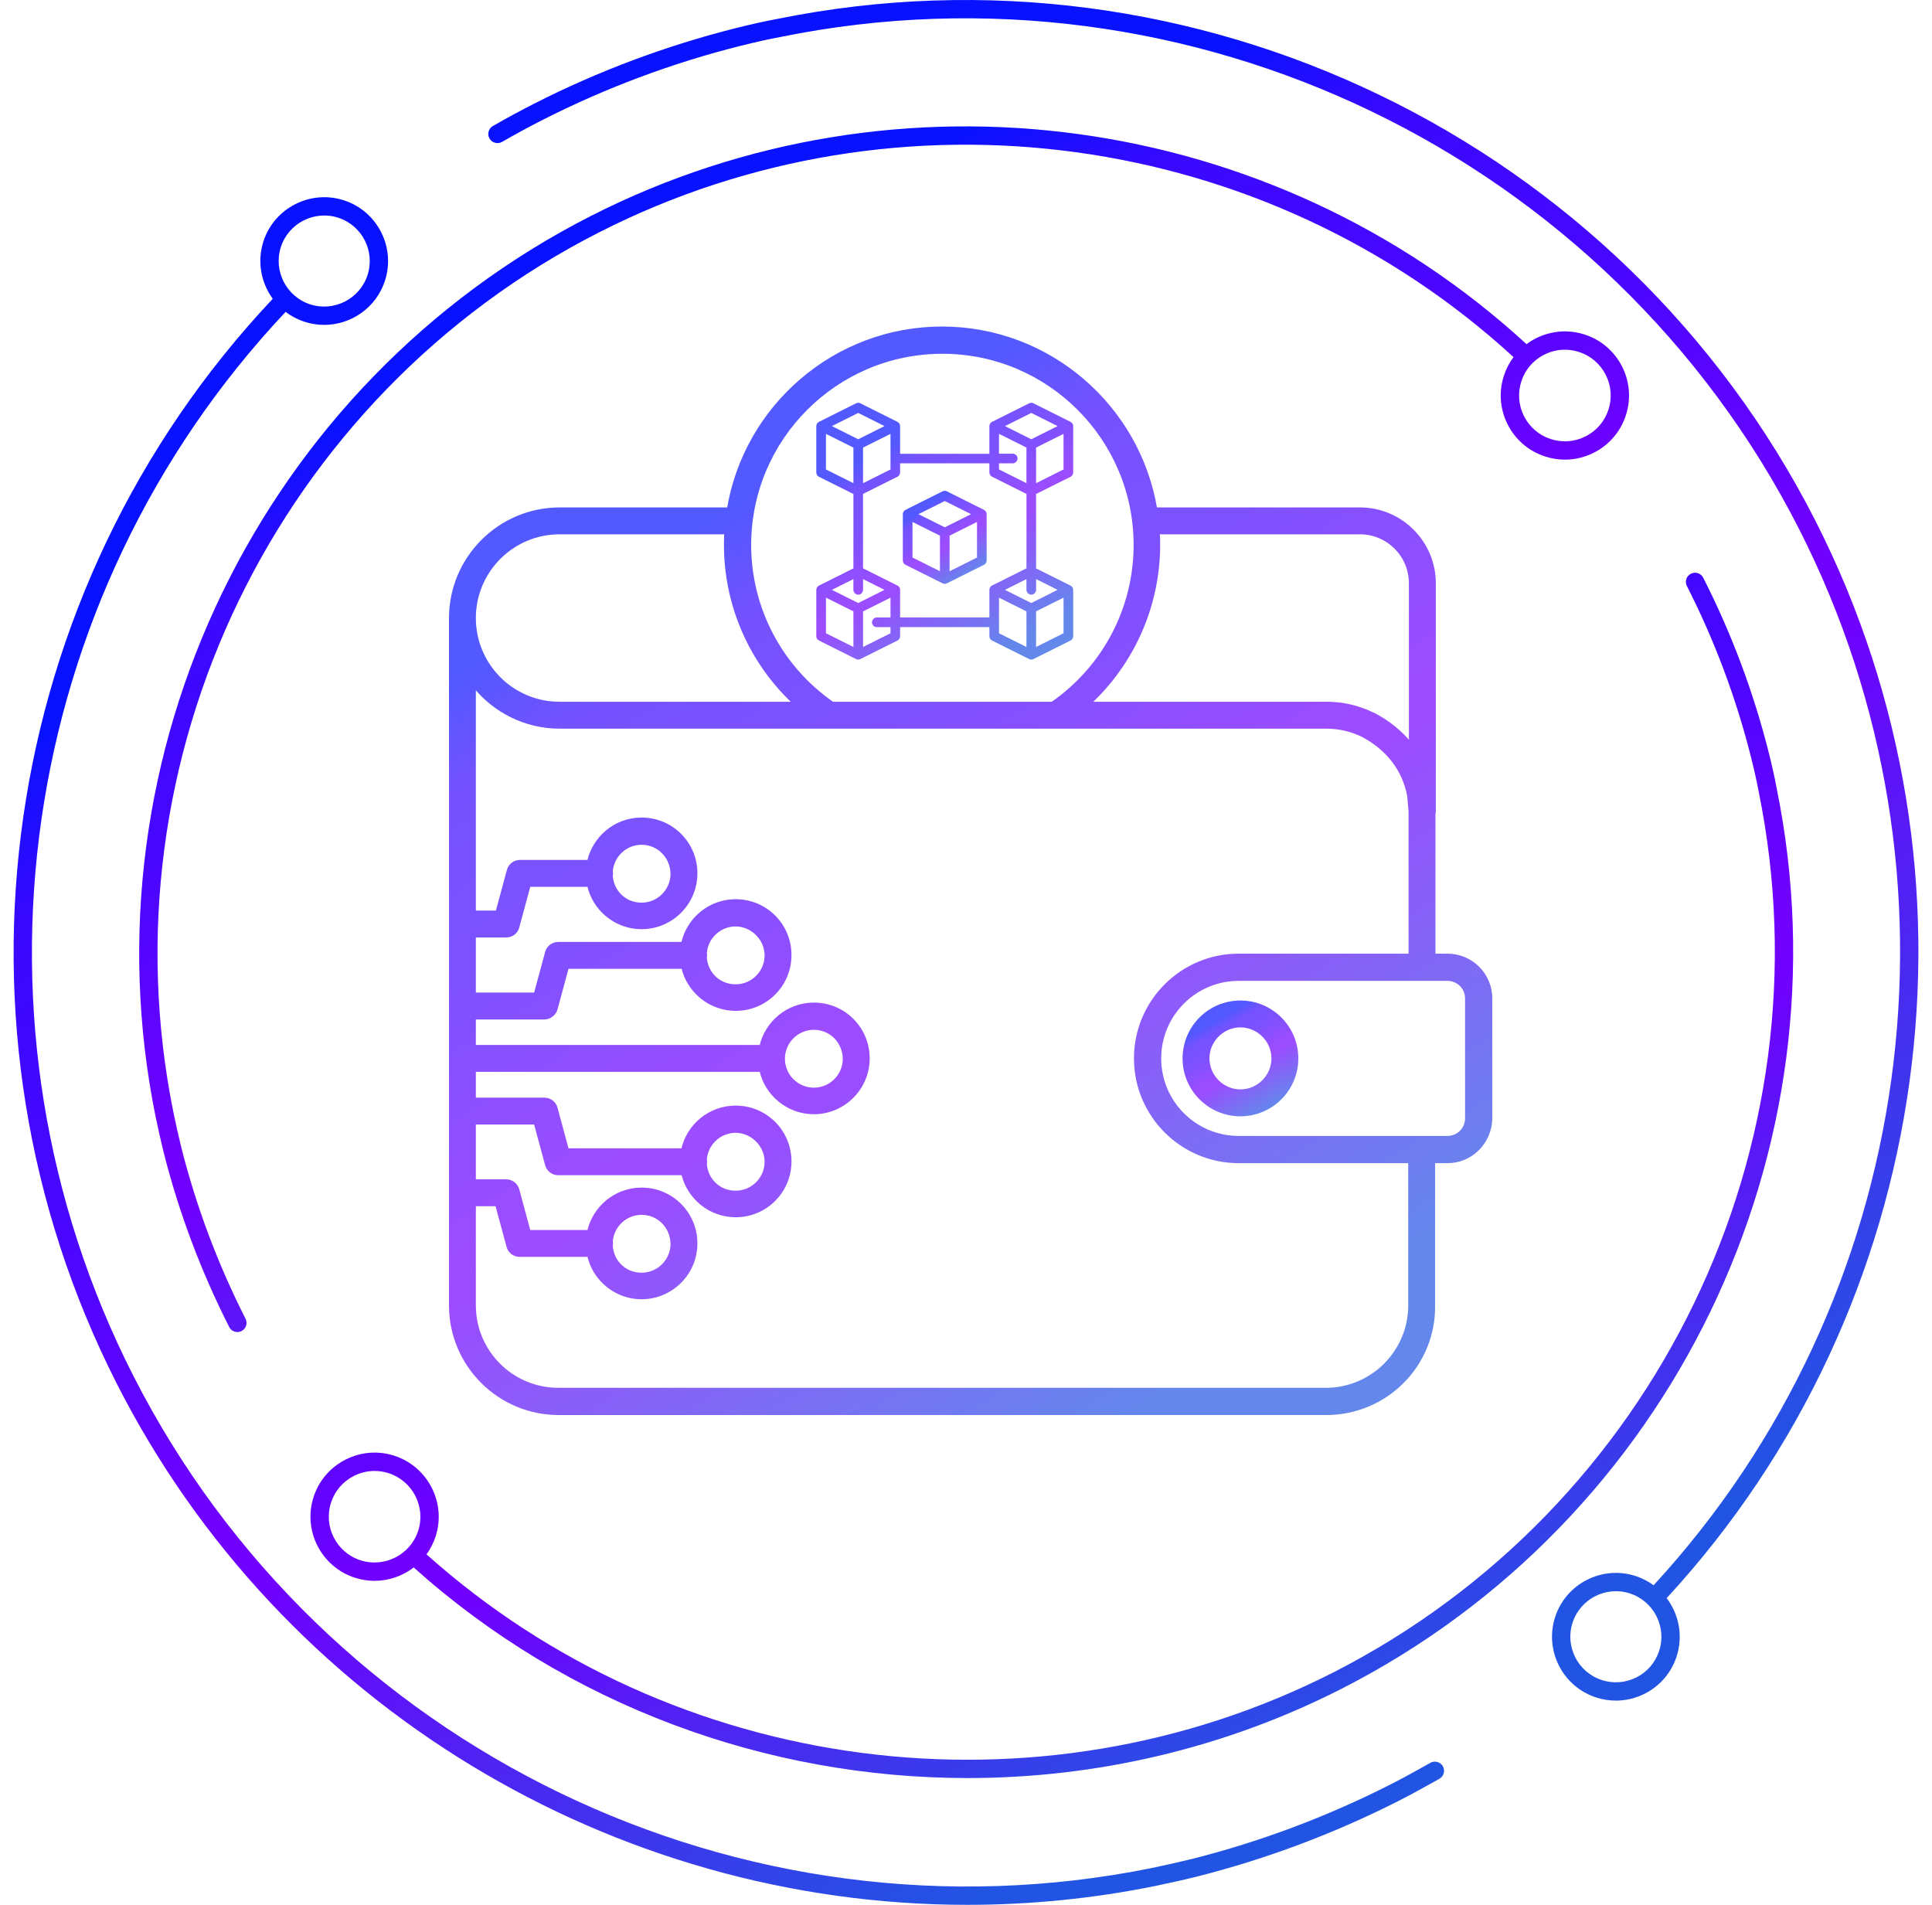
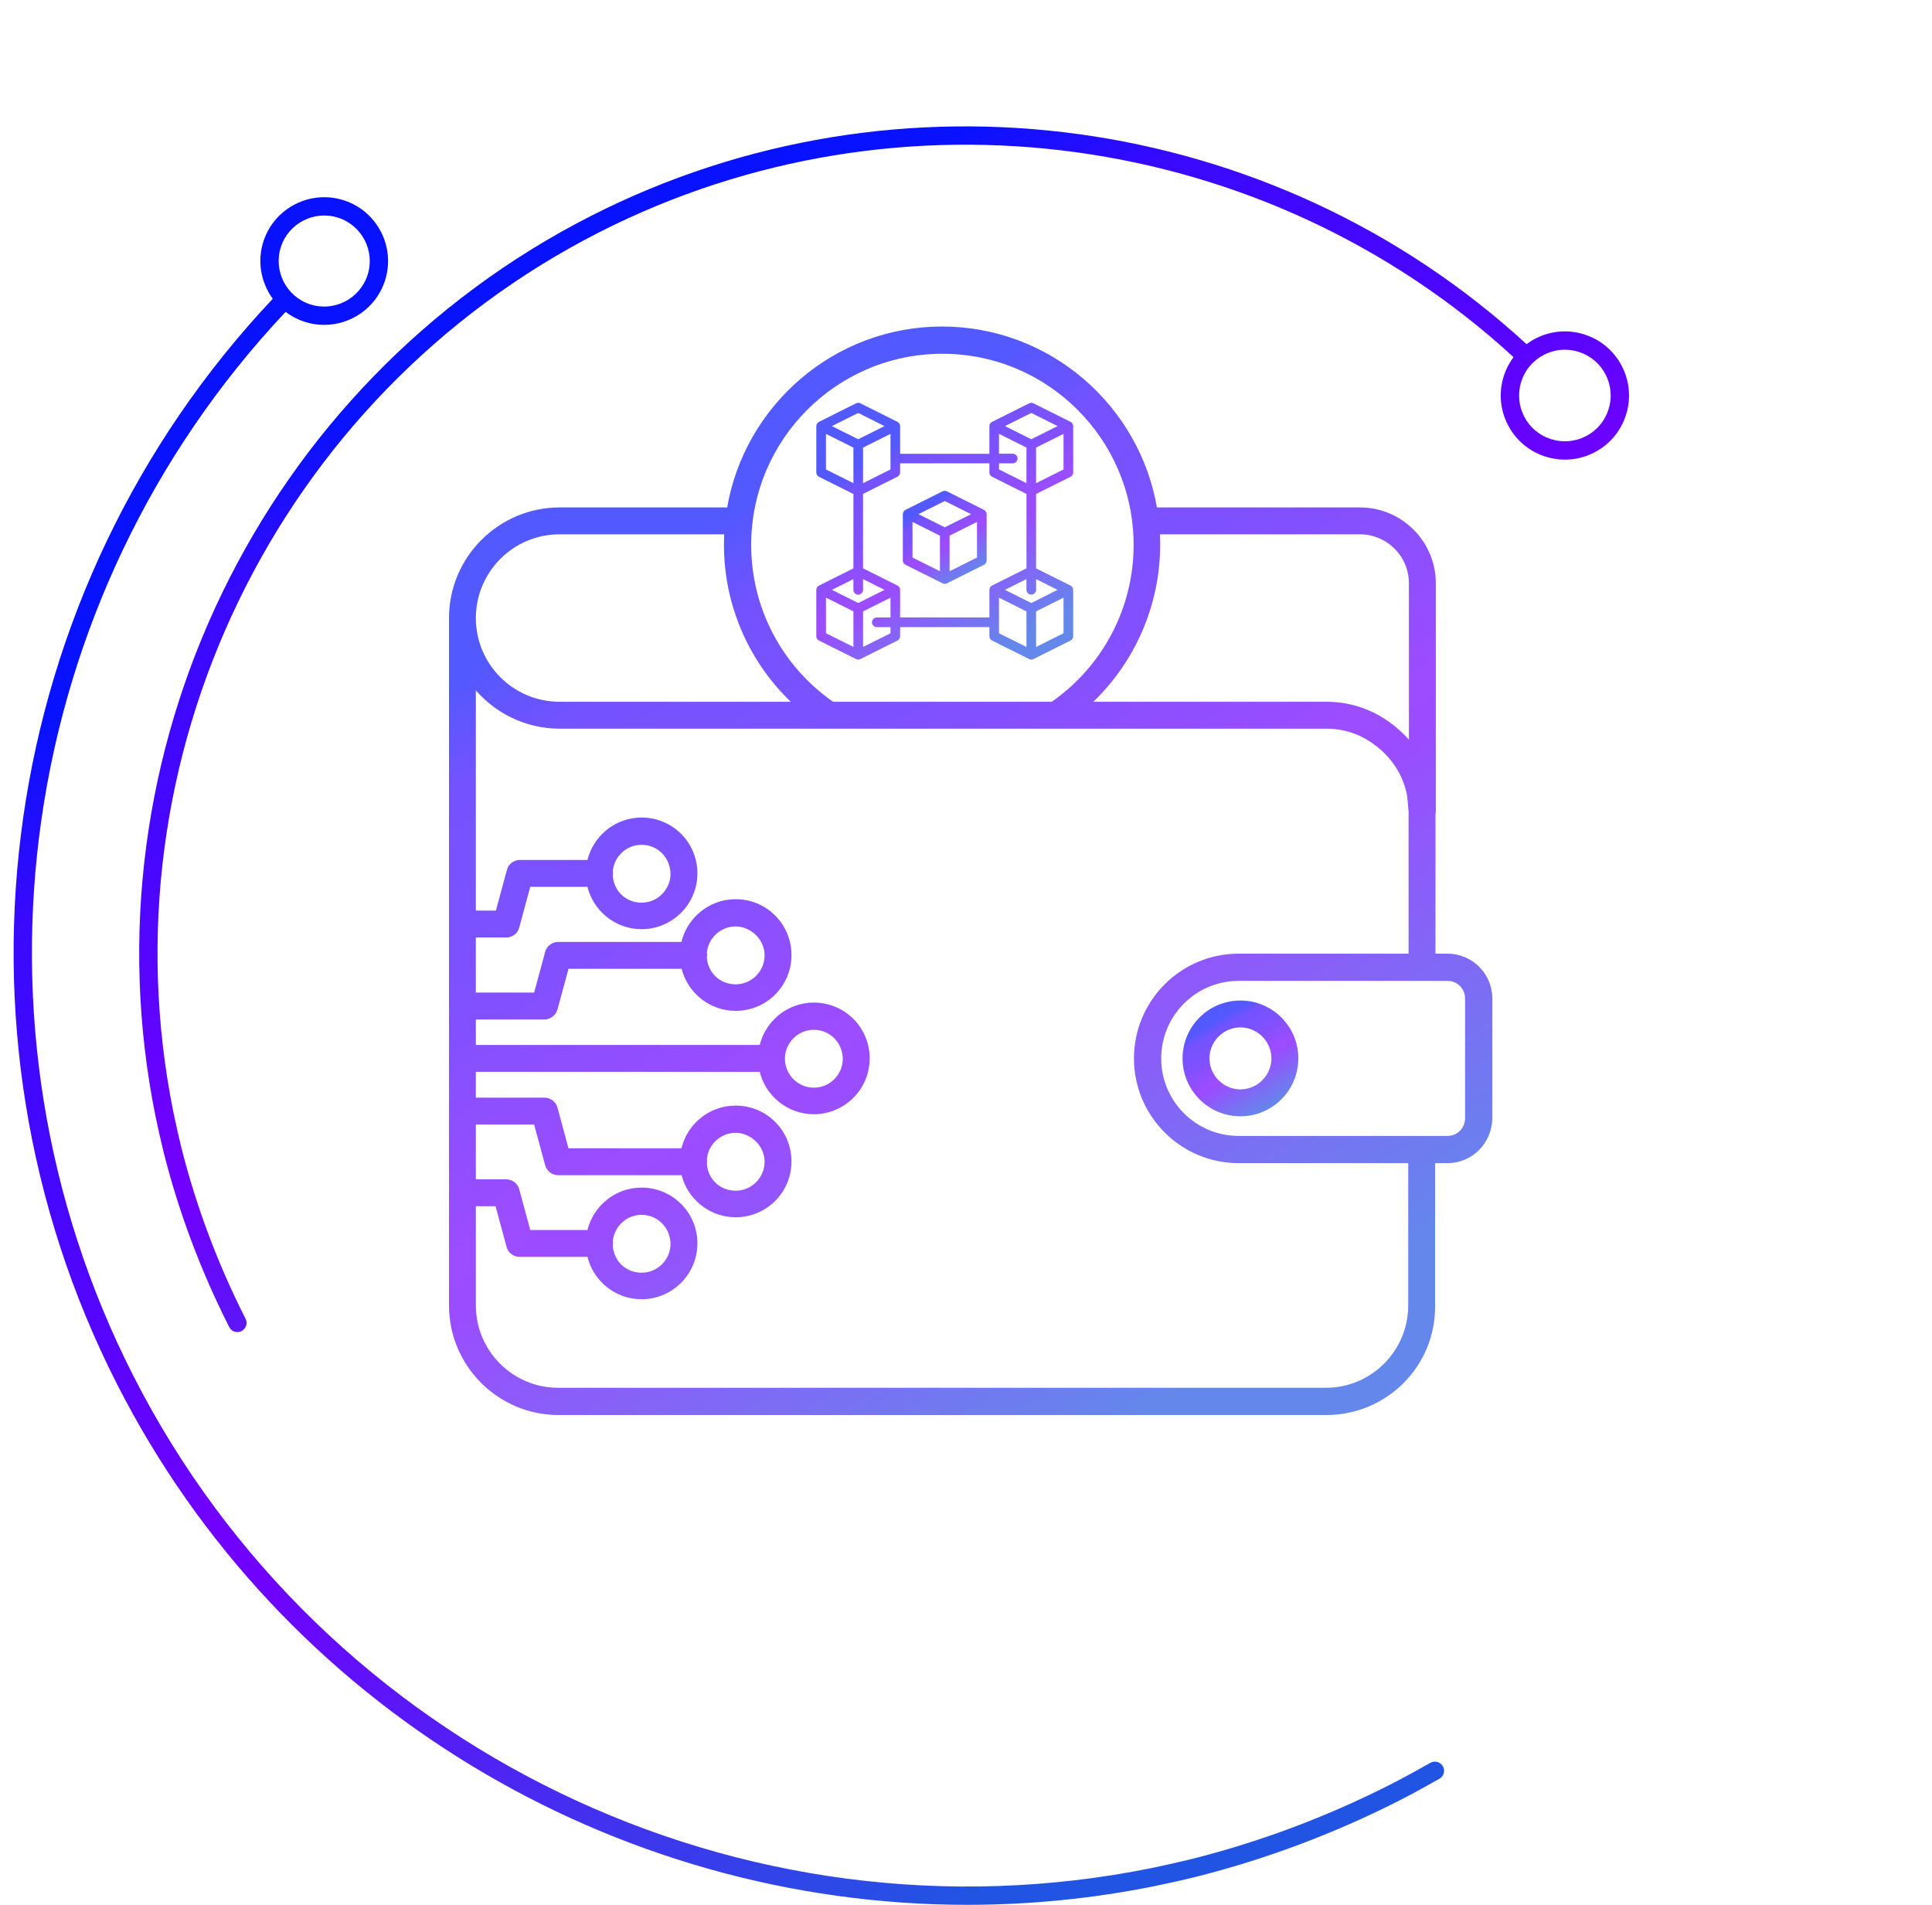
<svg xmlns="http://www.w3.org/2000/svg" width="71" height="70" viewBox="0 0 71 70" fill="none">
  <g clip-path="url(#clip0_310_557)">
    <path d="M53.025 64.909C52.933 64.746 52.727 64.69 52.566 64.781C52.072 65.06 51.579 65.333 51.074 65.589C48.746 66.769 46.296 67.687 43.794 68.316C43.31 68.435 42.815 68.545 42.331 68.646C27.265 71.702 11.875 64.264 4.901 50.561C-1.664 37.661 0.59 21.987 10.496 11.461C10.699 11.616 10.931 11.74 11.188 11.823C11.429 11.902 11.673 11.939 11.913 11.939C12.902 11.939 13.824 11.309 14.146 10.32C14.547 9.089 13.872 7.763 12.642 7.362C11.409 6.963 10.084 7.636 9.682 8.866V8.867C9.441 9.611 9.593 10.391 10.024 10.98C-0.092 21.712 -2.397 37.705 4.301 50.866C10.344 62.741 22.585 70 35.555 70C37.846 69.999 40.161 69.773 42.467 69.305C42.96 69.202 43.462 69.091 43.957 68.969C46.508 68.327 49.005 67.392 51.379 66.19C51.893 65.929 52.394 65.651 52.898 65.367C53.059 65.276 53.117 65.07 53.025 64.909ZM10.323 9.074C10.609 8.198 11.554 7.716 12.433 8.002C13.311 8.288 13.792 9.234 13.506 10.111C13.22 10.988 12.27 11.469 11.397 11.184C10.519 10.898 10.038 9.952 10.323 9.074Z" fill="url(#paint0_linear_310_557)" />
-     <path d="M66.712 19.13C59.595 5.153 43.905 -2.425 28.556 0.697C28.101 0.782 27.622 0.888 27.049 1.031C24.482 1.677 21.987 2.61 19.634 3.807C19.138 4.059 18.626 4.336 18.113 4.631C17.952 4.724 17.897 4.929 17.989 5.09C18.082 5.252 18.289 5.306 18.449 5.215C18.93 4.938 19.435 4.663 19.94 4.407C22.247 3.234 24.694 2.317 27.213 1.685C27.772 1.545 28.238 1.441 28.685 1.358C43.744 -1.708 59.131 5.727 66.112 19.435C72.6 32.185 70.448 47.749 60.769 58.256C60.573 58.112 60.352 57.996 60.109 57.917C58.877 57.517 57.552 58.192 57.151 59.421C56.75 60.652 57.425 61.978 58.655 62.379C58.894 62.457 59.141 62.495 59.384 62.495C59.749 62.495 60.112 62.409 60.446 62.239C61.005 61.955 61.42 61.471 61.614 60.875C61.861 60.116 61.698 59.321 61.249 58.729C71.13 48.015 73.332 32.136 66.712 19.13ZM60.973 60.667C60.835 61.091 60.539 61.437 60.141 61.64C59.743 61.841 59.288 61.878 58.864 61.739C57.986 61.453 57.505 60.507 57.791 59.63C58.077 58.752 59.026 58.271 59.9 58.557C60.778 58.843 61.259 59.789 60.973 60.667Z" fill="url(#paint1_linear_310_557)" />
-     <path d="M65.292 28.97C65.211 28.532 65.112 28.099 65.002 27.662C64.442 25.435 63.631 23.271 62.592 21.23C62.508 21.064 62.304 21 62.14 21.083C61.974 21.167 61.908 21.369 61.992 21.535C63.008 23.531 63.801 25.648 64.349 27.826C64.455 28.249 64.552 28.669 64.632 29.099C67.285 42.12 60.848 55.431 48.981 61.468C38.107 66.996 24.752 65.245 15.674 57.12C15.815 56.926 15.929 56.707 16.007 56.467C16.409 55.233 15.731 53.901 14.496 53.498C13.897 53.303 13.259 53.353 12.698 53.639C12.136 53.924 11.72 54.41 11.525 55.009C11.123 56.244 11.801 57.575 13.037 57.978C13.278 58.056 13.523 58.093 13.764 58.093C14.289 58.093 14.795 57.916 15.204 57.602C20.878 62.691 28.189 65.341 35.56 65.341C40.247 65.341 44.96 64.267 49.286 62.068C61.423 55.894 68.005 42.282 65.292 28.97ZM15.367 56.259C15.078 57.141 14.125 57.623 13.245 57.337C12.362 57.05 11.878 56.099 12.166 55.217C12.305 54.79 12.602 54.443 13.003 54.239C13.243 54.117 13.503 54.055 13.764 54.055C13.94 54.055 14.116 54.082 14.287 54.138C15.169 54.426 15.654 55.377 15.367 56.259Z" fill="url(#paint2_linear_310_557)" />
    <path d="M59.609 13.466C59.324 12.906 58.837 12.489 58.238 12.295C57.64 12.1 57.002 12.151 56.44 12.435C56.319 12.496 56.206 12.568 56.099 12.647C46.792 4.095 33.009 2.194 21.729 7.929C9.597 14.097 3.013 27.712 5.718 41.036C5.807 41.464 5.904 41.899 6.01 42.329C6.567 44.542 7.38 46.708 8.423 48.766C8.481 48.883 8.601 48.951 8.723 48.951C8.774 48.951 8.826 48.939 8.875 48.915C9.041 48.831 9.108 48.628 9.024 48.462C8.002 46.449 7.208 44.33 6.663 42.167C6.561 41.747 6.464 41.32 6.378 40.901C3.733 27.873 10.171 14.56 22.034 8.529C33.056 2.927 46.521 4.776 55.621 13.123C55.469 13.327 55.349 13.556 55.268 13.805C55.073 14.404 55.124 15.042 55.408 15.602C55.694 16.163 56.18 16.579 56.779 16.774C57.019 16.852 57.266 16.891 57.512 16.891C57.877 16.891 58.241 16.805 58.577 16.634C59.138 16.349 59.555 15.862 59.749 15.263C59.944 14.665 59.894 14.027 59.609 13.466ZM59.109 15.056C58.97 15.483 58.673 15.83 58.272 16.034C57.871 16.238 57.415 16.273 56.987 16.134C56.56 15.995 56.212 15.698 56.008 15.297C55.805 14.896 55.77 14.441 55.909 14.013C56.047 13.586 56.345 13.239 56.746 13.035C56.985 12.914 57.245 12.851 57.507 12.851C57.682 12.851 57.859 12.879 58.03 12.935C58.457 13.074 58.805 13.371 59.009 13.772C59.213 14.172 59.248 14.628 59.109 15.056Z" fill="url(#paint3_linear_310_557)" />
    <g opacity="0.7" clip-path="url(#clip1_310_557)">
      <path d="M53.195 35.109H52.689V29.917C52.696 29.884 52.702 29.851 52.702 29.816V21.433C52.702 19.939 51.486 18.711 49.979 18.711H42.463C41.837 14.948 38.556 12.063 34.62 12.063C30.683 12.063 27.402 14.948 26.777 18.711H20.565C18.361 18.711 16.564 20.509 16.564 22.712V47.974C16.564 50.164 18.349 51.937 20.527 51.937H48.738C50.929 51.937 52.702 50.164 52.676 47.974V42.681H53.195C54.069 42.681 54.765 41.972 54.778 41.098V36.691C54.778 35.818 54.069 35.109 53.195 35.109ZM49.979 19.572C51.005 19.572 51.84 20.408 51.84 21.433V27.358C51.48 26.91 51.016 26.531 50.46 26.245H50.448C49.916 25.979 49.333 25.852 48.738 25.852H40.02C41.633 24.357 42.572 22.249 42.572 20.015C42.572 19.867 42.567 19.719 42.559 19.572H49.979ZM34.633 12.937C38.545 12.937 41.723 16.115 41.723 20.028C41.723 22.358 40.584 24.523 38.672 25.852H30.593C28.681 24.523 27.542 22.358 27.542 20.028C27.542 16.115 30.72 12.937 34.633 12.937ZM20.565 19.572H26.681C26.673 19.719 26.668 19.867 26.668 20.015C26.668 22.259 27.606 24.36 29.219 25.852H20.565C18.83 25.852 17.424 24.447 17.424 22.712C17.424 20.978 18.83 19.572 20.565 19.572ZM51.815 47.974C51.815 49.67 50.435 51.063 48.726 51.063H20.514C18.817 51.063 17.424 49.683 17.424 47.974V44.263H18.26L18.678 45.808C18.729 45.998 18.906 46.125 19.096 46.125H21.639C21.836 47.017 22.636 47.682 23.578 47.682C24.667 47.682 25.566 46.796 25.566 45.694C25.566 44.593 24.68 43.706 23.578 43.706C22.626 43.706 21.836 44.379 21.639 45.264H19.438L19.02 43.719C18.969 43.529 18.792 43.402 18.602 43.402H17.424V41.263H19.678L20.096 42.807C20.147 42.997 20.324 43.124 20.514 43.124H25.099C25.302 44.01 26.098 44.669 27.035 44.669C28.137 44.669 29.023 43.782 29.023 42.681C29.023 41.579 28.137 40.693 27.035 40.693C26.078 40.693 25.285 41.371 25.093 42.263H20.843L20.425 40.718C20.375 40.528 20.198 40.401 20.008 40.401H17.424V39.325H27.97C28.167 40.218 28.967 40.883 29.91 40.883C30.998 40.883 31.897 39.996 31.897 38.895C31.897 37.793 31.011 36.907 29.91 36.907C28.957 36.907 28.167 37.579 27.97 38.464H17.424V37.401H20.008C20.198 37.401 20.375 37.261 20.425 37.084L20.843 35.539H25.099C25.302 36.425 26.098 37.084 27.035 37.084C28.137 37.084 29.023 36.198 29.023 35.096C29.023 33.994 28.137 33.108 27.035 33.108C26.078 33.108 25.285 33.787 25.093 34.678H20.514C20.324 34.678 20.147 34.805 20.096 34.995L19.678 36.539H17.424V34.387H18.602C18.805 34.387 18.969 34.26 19.02 34.07L19.438 32.526H21.639C21.836 33.418 22.636 34.083 23.578 34.083C24.667 34.083 25.566 33.197 25.566 32.095C25.566 30.993 24.68 30.107 23.578 30.107C22.626 30.107 21.836 30.779 21.639 31.665H19.109C18.919 31.665 18.741 31.791 18.691 31.981L18.273 33.526H17.424V25.194C18.159 26.118 19.299 26.714 20.565 26.714H48.738C49.207 26.714 49.65 26.815 50.068 27.017C50.992 27.499 51.6 28.284 51.777 29.246L51.828 29.828V35.109H45.522C43.433 35.109 41.736 36.805 41.736 38.895C41.736 40.984 43.433 42.681 45.522 42.681H51.815V47.974ZM22.456 45.613C22.505 45.036 22.99 44.58 23.578 44.58C24.199 44.58 24.693 45.074 24.705 45.707C24.705 46.327 24.199 46.834 23.578 46.834C22.958 46.834 22.493 46.367 22.455 45.78C22.462 45.752 22.464 45.725 22.464 45.694C22.464 45.666 22.462 45.64 22.456 45.613ZM25.912 42.608C25.956 42.027 26.443 41.566 27.035 41.566C27.628 41.566 28.162 42.073 28.162 42.693C28.162 43.314 27.656 43.82 27.035 43.82C26.415 43.82 25.955 43.357 25.912 42.774C25.917 42.748 25.921 42.721 25.921 42.693C25.921 42.665 25.918 42.636 25.912 42.608ZM29.91 37.78C30.53 37.78 31.024 38.274 31.036 38.907C31.036 39.528 30.53 40.034 29.91 40.034C29.289 40.034 28.782 39.528 28.782 38.907C28.782 38.287 29.289 37.78 29.91 37.78ZM25.912 35.024C25.956 34.443 26.443 33.982 27.035 33.982C27.628 33.982 28.162 34.488 28.162 35.109C28.162 35.729 27.656 36.236 27.035 36.236C26.415 36.236 25.956 35.775 25.912 35.194C25.917 35.166 25.921 35.138 25.921 35.109C25.921 35.08 25.918 35.052 25.912 35.024ZM22.456 32.014C22.505 31.437 22.99 30.981 23.578 30.981C24.199 30.981 24.693 31.475 24.705 32.108C24.705 32.728 24.199 33.235 23.578 33.235C22.958 33.235 22.494 32.769 22.455 32.184C22.462 32.156 22.464 32.125 22.464 32.095C22.464 32.067 22.462 32.041 22.456 32.014ZM53.904 41.098C53.904 41.49 53.588 41.807 53.195 41.807H45.522C43.914 41.807 42.61 40.503 42.61 38.895C42.61 37.286 43.914 35.982 45.522 35.982H53.195C53.588 35.982 53.904 36.299 53.904 36.691V41.098Z" fill="url(#paint4_linear_310_557)" stroke="url(#paint5_linear_310_557)" stroke-width="0.127" stroke-miterlimit="10" />
      <path d="M45.585 36.831C44.446 36.831 43.522 37.755 43.522 38.895C43.522 40.034 44.446 40.959 45.585 40.959C46.725 40.959 47.649 40.034 47.649 38.895C47.649 37.755 46.725 36.831 45.585 36.831ZM45.585 40.097C44.927 40.097 44.383 39.553 44.383 38.895C44.383 38.236 44.927 37.692 45.585 37.692C46.244 37.692 46.788 38.236 46.788 38.895C46.788 39.553 46.244 40.097 45.585 40.097Z" fill="url(#paint6_linear_310_557)" stroke="url(#paint7_linear_310_557)" stroke-width="0.127" stroke-miterlimit="10" />
      <path d="M30.126 23.482L31.488 24.163C31.52 24.18 31.558 24.18 31.59 24.163L32.952 23.482C32.99 23.463 33.015 23.424 33.015 23.381V22.983H36.423V23.381C36.423 23.424 36.447 23.463 36.486 23.482L37.849 24.163C37.88 24.18 37.918 24.18 37.95 24.163L39.312 23.482C39.35 23.463 39.376 23.424 39.376 23.381V21.678C39.376 21.635 39.352 21.595 39.312 21.576L38.012 20.927V18.114L39.312 17.465C39.35 17.446 39.376 17.407 39.376 17.364V15.661C39.376 15.617 39.352 15.578 39.312 15.559L37.95 14.878C37.918 14.862 37.88 14.862 37.849 14.878L36.486 15.559C36.448 15.578 36.423 15.617 36.423 15.661V16.739H33.015V15.661C33.015 15.617 32.991 15.578 32.952 15.559L31.59 14.878C31.558 14.862 31.52 14.862 31.488 14.878L30.126 15.559C30.088 15.578 30.062 15.617 30.062 15.661V17.364C30.062 17.407 30.087 17.446 30.126 17.465L31.426 18.114V20.927L30.126 21.576C30.088 21.595 30.062 21.635 30.062 21.678V23.381C30.062 23.424 30.087 23.463 30.126 23.482ZM32.789 22.755H32.221C32.159 22.755 32.108 22.806 32.108 22.869C32.108 22.933 32.158 22.983 32.221 22.983H32.789V23.311L31.653 23.878V22.429L32.789 21.861V22.756V22.755ZM37.785 23.878L36.649 23.311V21.861L37.785 22.429V23.878ZM39.148 23.31L38.012 23.877V22.427L39.148 21.86V23.31ZM39.008 21.676L37.899 22.231L36.79 21.676L37.785 21.179V21.676C37.785 21.738 37.836 21.79 37.899 21.79C37.962 21.79 38.013 21.74 38.013 21.676V21.179L39.008 21.676ZM39.148 17.291L38.012 17.859V16.409L39.148 15.842V17.291ZM37.899 15.104L39.008 15.658L37.899 16.213L36.79 15.658L37.899 15.104ZM36.649 16.963H37.217C37.279 16.963 37.331 16.913 37.331 16.85C37.331 16.786 37.28 16.736 37.217 16.736H36.649V15.84L37.785 16.408V17.858L36.649 17.29V16.962V16.963ZM33.015 17.361V16.963H36.423V17.361C36.423 17.404 36.447 17.443 36.486 17.462L37.786 18.112V20.924L36.486 21.574C36.448 21.593 36.423 21.632 36.423 21.675V22.754H33.015V21.675C33.015 21.632 32.991 21.593 32.952 21.574L31.652 20.924V18.112L32.952 17.462C32.99 17.443 33.015 17.404 33.015 17.361ZM32.789 17.291L31.653 17.859V16.409L32.789 15.842V17.291ZM31.539 15.104L32.648 15.658L31.539 16.213L30.43 15.658L31.539 15.104ZM30.29 17.291V15.842L31.426 16.409V17.859L30.29 17.291ZM31.425 21.179V21.676C31.425 21.738 31.476 21.79 31.539 21.79C31.602 21.79 31.653 21.74 31.653 21.676V21.179L32.648 21.676L31.539 22.231L30.43 21.676L31.425 21.179ZM30.29 21.86L31.426 22.427V23.877L30.29 23.31V21.86Z" fill="url(#paint8_linear_310_557)" stroke="url(#paint9_linear_310_557)" stroke-width="0.127" stroke-miterlimit="10" />
      <path d="M33.306 20.699L34.668 21.38C34.7 21.397 34.738 21.397 34.769 21.38L36.132 20.699C36.17 20.68 36.195 20.641 36.195 20.598V18.895C36.195 18.852 36.171 18.812 36.132 18.793L34.769 18.112C34.738 18.096 34.7 18.096 34.668 18.112L33.306 18.793C33.267 18.812 33.242 18.852 33.242 18.895V20.598C33.242 20.641 33.266 20.68 33.306 20.699ZM35.968 20.528L34.833 21.095V19.645L35.968 19.078V20.528ZM34.72 18.34L35.829 18.895L34.72 19.449L33.611 18.895L34.72 18.34ZM33.47 19.078L34.606 19.645V21.095L33.47 20.528V19.078Z" fill="url(#paint10_linear_310_557)" stroke="url(#paint11_linear_310_557)" stroke-width="0.127" stroke-miterlimit="10" />
    </g>
  </g>
  <defs>
    <linearGradient id="paint0_linear_310_557" x1="40.335" y1="66.616" x2="5.423" y2="15.934" gradientUnits="userSpaceOnUse">
      <stop stop-color="#2254E3" />
      <stop offset="0.4" stop-color="#7000FF" />
      <stop offset="0.44" stop-color="#7101FF" />
      <stop offset="0.65" stop-color="#4707FF" />
      <stop offset="0.8" stop-color="#3A09FF" />
      <stop offset="0.89" stop-color="#0812FF" />
    </linearGradient>
    <linearGradient id="paint1_linear_310_557" x1="57.77" y1="59.126" x2="23.049" y2="8.525" gradientUnits="userSpaceOnUse">
      <stop stop-color="#2254E3" />
      <stop offset="0.4" stop-color="#7000FF" />
      <stop offset="0.44" stop-color="#7101FF" />
      <stop offset="0.65" stop-color="#4707FF" />
      <stop offset="0.8" stop-color="#3A09FF" />
      <stop offset="0.89" stop-color="#0812FF" />
    </linearGradient>
    <linearGradient id="paint2_linear_310_557" x1="52.7" y1="62.952" x2="32.419" y2="19.716" gradientUnits="userSpaceOnUse">
      <stop stop-color="#2254E3" />
      <stop offset="0.4" stop-color="#7000FF" />
      <stop offset="0.44" stop-color="#7101FF" />
      <stop offset="0.65" stop-color="#4707FF" />
      <stop offset="0.8" stop-color="#3A09FF" />
      <stop offset="0.89" stop-color="#0812FF" />
    </linearGradient>
    <linearGradient id="paint3_linear_310_557" x1="46.604" y1="46.562" x2="26.376" y2="3.244" gradientUnits="userSpaceOnUse">
      <stop stop-color="#2254E3" />
      <stop offset="0.4" stop-color="#7000FF" />
      <stop offset="0.44" stop-color="#7101FF" />
      <stop offset="0.65" stop-color="#4707FF" />
      <stop offset="0.8" stop-color="#3A09FF" />
      <stop offset="0.89" stop-color="#0812FF" />
    </linearGradient>
    <linearGradient id="paint4_linear_310_557" x1="45.522" y1="49.787" x2="24.538" y2="14.936" gradientUnits="userSpaceOnUse">
      <stop stop-color="#2254E3" />
      <stop offset="0.4" stop-color="#7000FF" />
      <stop offset="0.44" stop-color="#7101FF" />
      <stop offset="0.65" stop-color="#4707FF" />
      <stop offset="0.8" stop-color="#3A09FF" />
      <stop offset="0.89" stop-color="#0812FF" />
    </linearGradient>
    <linearGradient id="paint5_linear_310_557" x1="45.522" y1="49.787" x2="24.538" y2="14.936" gradientUnits="userSpaceOnUse">
      <stop stop-color="#2254E3" />
      <stop offset="0.4" stop-color="#7000FF" />
      <stop offset="0.44" stop-color="#7101FF" />
      <stop offset="0.65" stop-color="#4707FF" />
      <stop offset="0.8" stop-color="#3A09FF" />
      <stop offset="0.89" stop-color="#0812FF" />
    </linearGradient>
    <linearGradient id="paint6_linear_310_557" x1="46.65" y1="40.736" x2="44.521" y2="37.048" gradientUnits="userSpaceOnUse">
      <stop stop-color="#2254E3" />
      <stop offset="0.4" stop-color="#7000FF" />
      <stop offset="0.44" stop-color="#7101FF" />
      <stop offset="0.65" stop-color="#4707FF" />
      <stop offset="0.8" stop-color="#3A09FF" />
      <stop offset="0.89" stop-color="#0812FF" />
    </linearGradient>
    <linearGradient id="paint7_linear_310_557" x1="46.65" y1="40.736" x2="44.521" y2="37.048" gradientUnits="userSpaceOnUse">
      <stop stop-color="#2254E3" />
      <stop offset="0.4" stop-color="#7000FF" />
      <stop offset="0.44" stop-color="#7101FF" />
      <stop offset="0.65" stop-color="#4707FF" />
      <stop offset="0.8" stop-color="#3A09FF" />
      <stop offset="0.89" stop-color="#0812FF" />
    </linearGradient>
    <linearGradient id="paint8_linear_310_557" x1="37.12" y1="23.674" x2="32.321" y2="15.355" gradientUnits="userSpaceOnUse">
      <stop stop-color="#2254E3" />
      <stop offset="0.4" stop-color="#7000FF" />
      <stop offset="0.44" stop-color="#7101FF" />
      <stop offset="0.65" stop-color="#4707FF" />
      <stop offset="0.8" stop-color="#3A09FF" />
      <stop offset="0.89" stop-color="#0812FF" />
    </linearGradient>
    <linearGradient id="paint9_linear_310_557" x1="37.12" y1="23.674" x2="32.321" y2="15.355" gradientUnits="userSpaceOnUse">
      <stop stop-color="#2254E3" />
      <stop offset="0.4" stop-color="#7000FF" />
      <stop offset="0.44" stop-color="#7101FF" />
      <stop offset="0.65" stop-color="#4707FF" />
      <stop offset="0.8" stop-color="#3A09FF" />
      <stop offset="0.89" stop-color="#0812FF" />
    </linearGradient>
    <linearGradient id="paint10_linear_310_557" x1="35.48" y1="21.215" x2="33.695" y2="18.442" gradientUnits="userSpaceOnUse">
      <stop stop-color="#2254E3" />
      <stop offset="0.4" stop-color="#7000FF" />
      <stop offset="0.44" stop-color="#7101FF" />
      <stop offset="0.65" stop-color="#4707FF" />
      <stop offset="0.8" stop-color="#3A09FF" />
      <stop offset="0.89" stop-color="#0812FF" />
    </linearGradient>
    <linearGradient id="paint11_linear_310_557" x1="35.48" y1="21.215" x2="33.695" y2="18.442" gradientUnits="userSpaceOnUse">
      <stop stop-color="#2254E3" />
      <stop offset="0.4" stop-color="#7000FF" />
      <stop offset="0.44" stop-color="#7101FF" />
      <stop offset="0.65" stop-color="#4707FF" />
      <stop offset="0.8" stop-color="#3A09FF" />
      <stop offset="0.89" stop-color="#0812FF" />
    </linearGradient>
    <clipPath id="clip0_310_557">
      <rect width="70" height="70" fill="white" transform="translate(0.5)" />
    </clipPath>
    <clipPath id="clip1_310_557">
      <rect width="38.341" height="40" fill="white" transform="translate(16.5 12)" />
    </clipPath>
  </defs>
</svg>